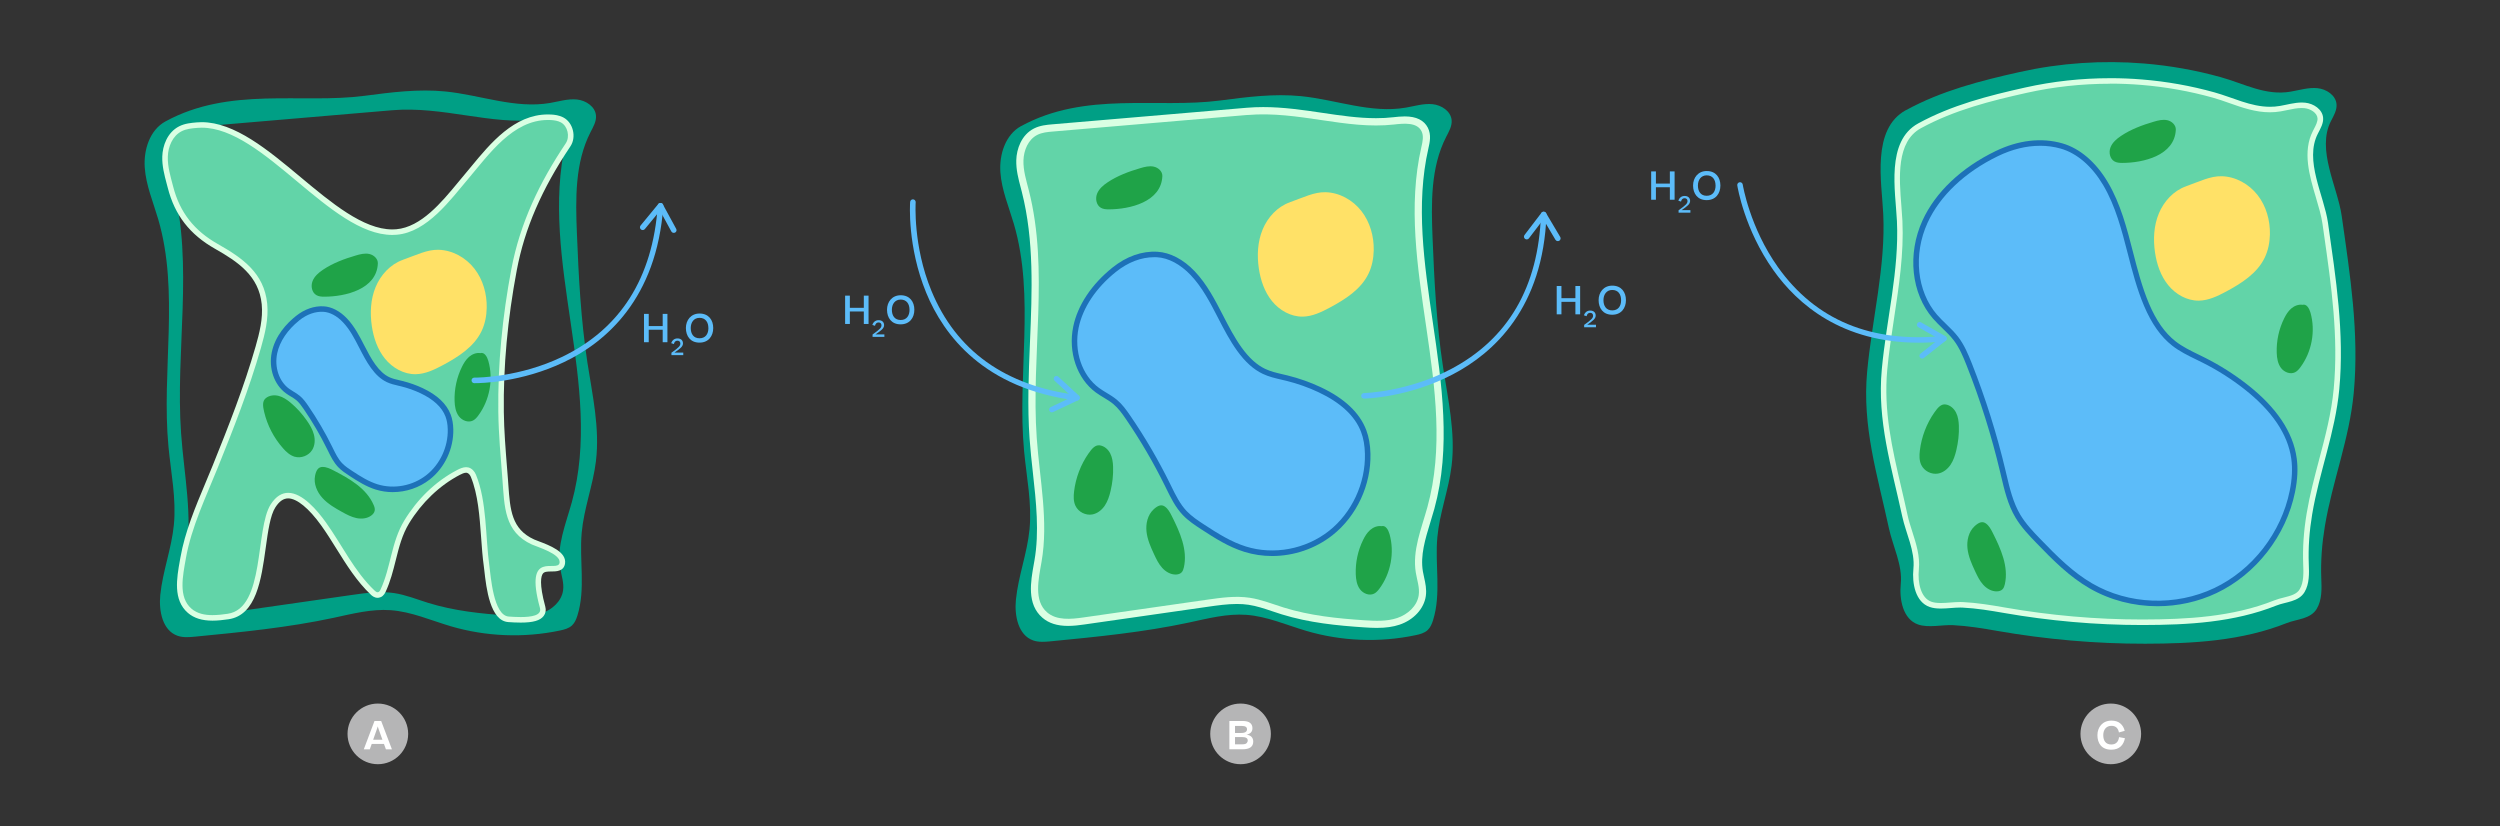
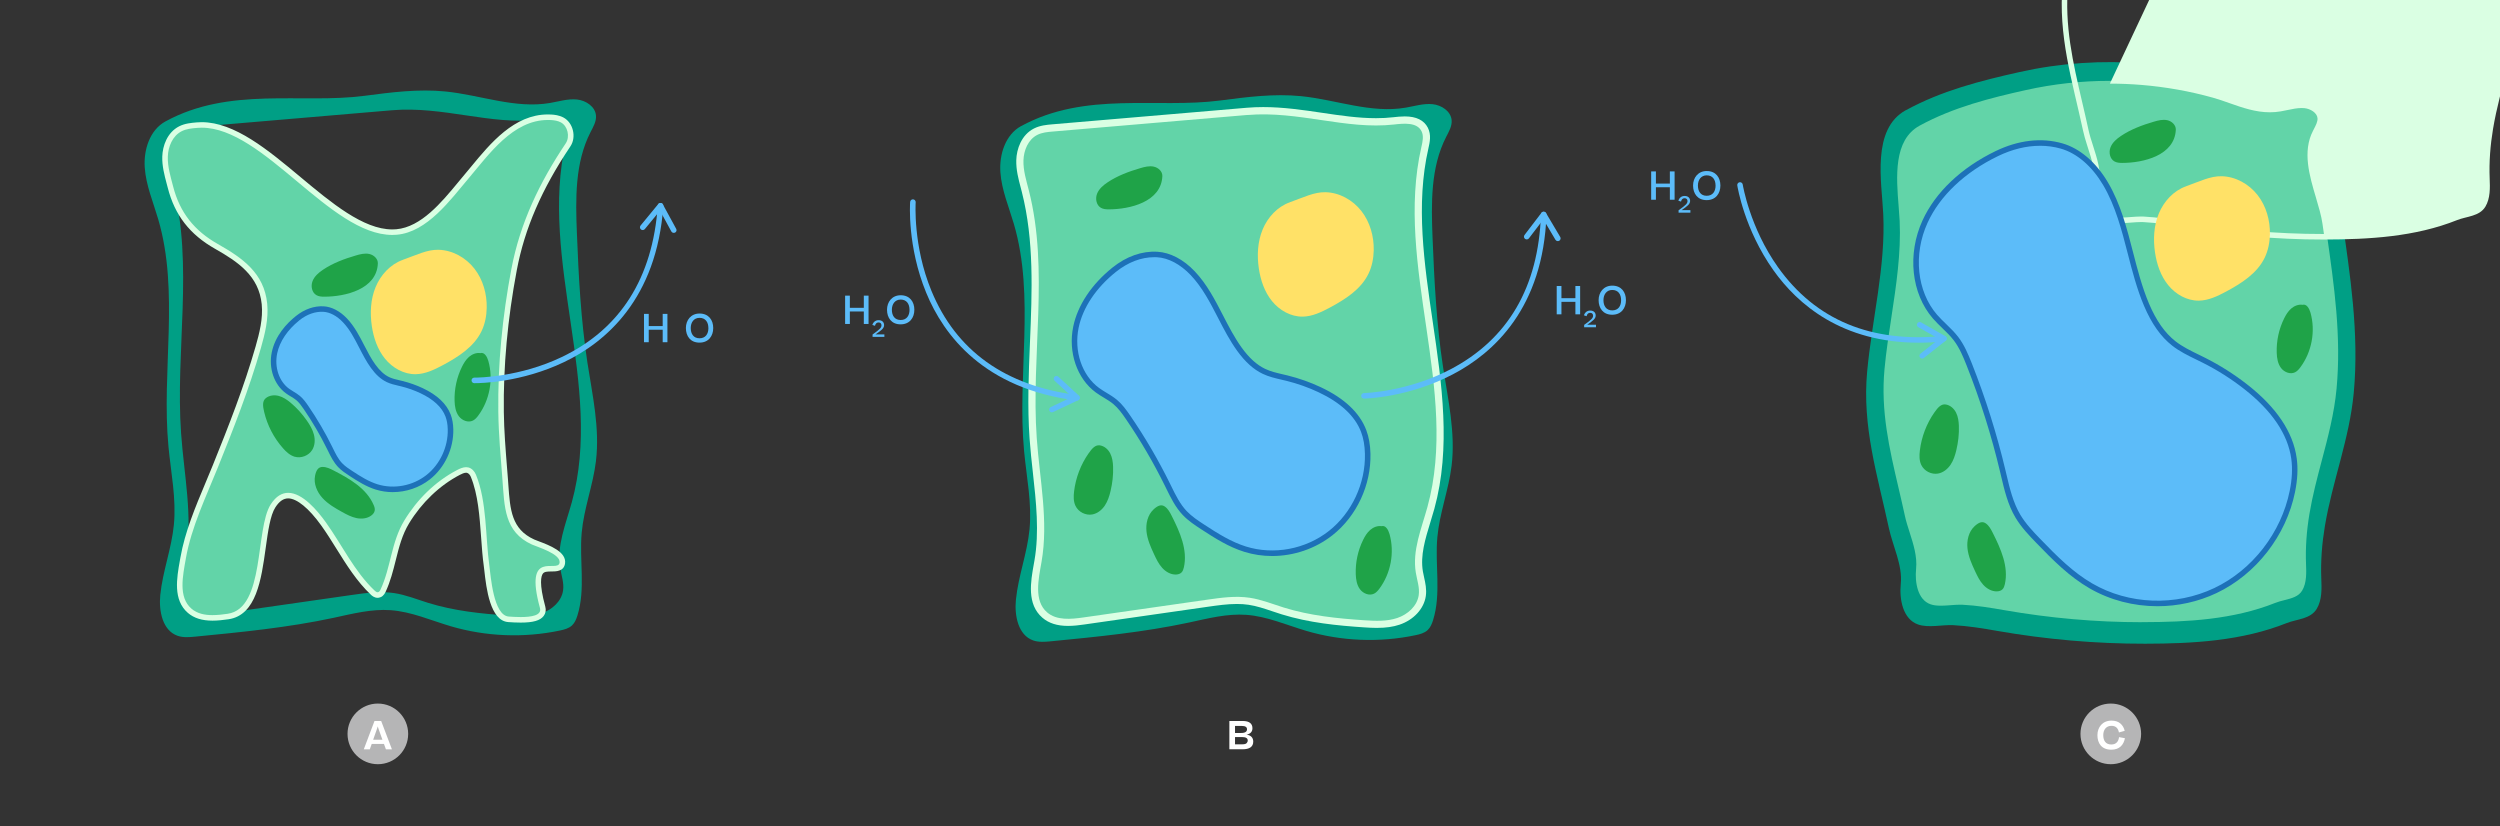
<svg xmlns="http://www.w3.org/2000/svg" id="Ebene_2" viewBox="0 0 902.8 298.39">
  <rect x="0" y="0" width="902.8" height="298.39" fill="#333333" stroke="none" />
  <defs>
    <style>.cls-1{fill:#009f85;}.cls-2{fill:#fff;}.cls-3{fill:#62d4a8;}.cls-4{clip-path:url(#clippath-2);}.cls-5{fill:#daffe3;}.cls-6{clip-path:url(#clippath-1);}.cls-7{clip-path:url(#clippath-4);}.cls-8{clip-path:url(#clippath);}.cls-9{fill:#5cbcf9;}.cls-10{fill:#ffe167;}.cls-11{fill:none;}.cls-12{clip-path:url(#clippath-3);}.cls-13{fill:#1d71b8;}.cls-14{fill:#b5b5b6;}.cls-15{clip-path:url(#clippath-5);}.cls-16{fill:#1fa348;}</style>
    <clipPath id="clippath">
      <rect class="cls-11" x="125.5" y="254.06" width="21.91" height="21.91" />
    </clipPath>
    <clipPath id="clippath-1">
      <rect class="cls-11" x="125.5" y="254.06" width="21.91" height="21.91" />
    </clipPath>
    <clipPath id="clippath-2">
      <rect class="cls-11" x="437.03" y="254.06" width="21.91" height="21.91" />
    </clipPath>
    <clipPath id="clippath-3">
      <rect class="cls-11" x="437.03" y="254.06" width="21.91" height="21.91" />
    </clipPath>
    <clipPath id="clippath-4">
      <rect class="cls-11" x="751.29" y="254.06" width="21.91" height="21.91" />
    </clipPath>
    <clipPath id="clippath-5">
      <rect class="cls-11" x="751.29" y="254.06" width="21.91" height="21.91" />
    </clipPath>
  </defs>
  <path class="cls-1" d="M368.74,45.53c-5.65,3.08-7.93,10.25-7.48,16.67s3.05,12.47,4.86,18.64c7.74,26.37,1.13,54.7,3.7,82.06,.89,9.44,2.88,18.87,1.96,28.31-.84,8.58-4.05,16.79-4.91,25.36-.58,5.72,.8,12.8,6.23,14.7,2.05,.72,4.29,.52,6.46,.31,16.7-1.63,33.44-3.26,49.84-6.78,6.82-1.46,13.7-3.27,20.65-2.77,7.49,.53,14.51,3.68,21.71,5.8,12.74,3.75,26.42,4.29,39.41,1.55,1.57-.33,3.22-.75,4.39-1.85,1-.94,1.54-2.26,1.95-3.57,3-9.55,.65-19.91,1.54-29.88,.79-8.79,4.1-17.18,5.16-25.93,1.44-11.86-1.28-23.77-3.09-35.57-2.36-15.44-3.17-31.07-3.79-46.67-.49-12.4-.75-25.42,4.91-36.47,.97-1.9,2.15-3.87,1.98-6.01-.26-3.26-3.66-5.49-6.91-5.81s-6.47,.71-9.69,1.26c-12.57,2.16-25.15-2.9-37.84-4.16-9.7-.96-19.47,.3-29.13,1.57-22.82,2.99-48.67-3.42-71.9,9.25Z" />
  <path class="cls-5" d="M497.35,226.75c-1.67,0-3.36-.1-4.82-.2-9.61-.64-19.85-1.64-29.69-4.7-1.11-.35-2.22-.72-3.3-1.08-2.97-1-5.77-1.94-8.66-2.37-1.32-.2-2.7-.29-4.22-.29-3.46,0-7.01,.51-10.45,1l-44.67,6.41c-1.85,.27-3.84,.51-5.85,.51-3.91,0-6.94-.96-9.24-2.94-5.71-4.89-4.27-12.99-3.1-19.49l.2-1.12c1.82-10.35,.61-21.22-.55-31.73-.45-4.04-.91-8.23-1.2-12.36-.82-11.63-.33-23.48,.15-34.94,.75-18.02,1.53-36.65-2.95-54.15-.13-.5-.26-1-.39-1.51-.84-3.18-1.71-6.46-1.61-9.97,.11-4,1.85-9.11,6.39-11.42,2.2-1.12,4.64-1.33,6.59-1.5l70.3-5.99c1.89-.16,3.87-.24,5.88-.24,7.31,0,14.41,1.05,21.28,2.07,6.73,1,13.08,1.94,19.47,1.94,2.19,0,4.22-.11,6.21-.34,1.34-.15,2.76-.3,4.19-.3,4.14,0,6.94,1.38,8.32,4.09,1.31,2.58,.69,5.3,.19,7.48-4.65,20.26-1.49,41.74,1.56,62.52,3.29,22.37,6.68,45.5,.59,67.62-.44,1.6-.94,3.22-1.42,4.79-1.89,6.18-3.68,12.03-2.72,17.81,.12,.69,.27,1.4,.44,2.14,.45,2.03,.97,4.34,.62,6.76-.65,4.57-4.39,8.63-9.53,10.35-2.32,.77-4.87,1.14-8.02,1.14Z" />
  <path class="cls-3" d="M450.5,41.51l-70.3,5.99c-1.93,.16-3.91,.34-5.63,1.22-3.26,1.66-4.87,5.53-4.98,9.19-.11,3.65,1.02,7.22,1.92,10.76,7.43,29.02,.76,59.67,2.88,89.56,1.06,14.93,4.31,29.98,1.72,44.72-1.11,6.32-2.84,14.02,2.04,18.2,3.44,2.95,8.55,2.47,13.04,1.83l44.67-6.41c5.11-.73,10.31-1.47,15.41-.71,4.24,.63,8.25,2.27,12.34,3.54,9.4,2.92,19.27,3.94,29.09,4.59,3.98,.26,8.07,.45,11.85-.81,3.78-1.26,7.22-4.31,7.78-8.26,.39-2.71-.6-5.41-1.05-8.11-1.33-7.99,2.04-15.9,4.19-23.71,11.59-42.08-11.94-87.47-2.18-130.01,.44-1.91,.92-4,.03-5.74-1.65-3.24-6.3-2.8-9.91-2.39-17.32,1.96-34.46-5-52.92-3.43Z" />
  <path class="cls-16" d="M419.75,63.58c.06-1.66-1.45-3.04-3.07-3.4s-3.3,.07-4.89,.54c-4.13,1.21-8.23,2.73-11.81,5.12-1.59,1.06-3.13,2.37-3.82,4.15s-.25,4.12,1.41,5.06c.84,.48,1.84,.55,2.81,.55,7.59,0,19-2.66,19.37-12.02Z" />
  <path class="cls-16" d="M393.1,163.73c-2.83,4.06-4.64,8.82-5.23,13.74-.21,1.74-.25,3.59,.5,5.18,1.04,2.22,3.67,3.57,6.08,3.13,1.86-.34,3.45-1.62,4.51-3.19s1.64-3.41,2.08-5.25c.68-2.87,1.03-5.82,.92-8.77-.06-1.65-.28-3.33-1.02-4.8s-2.11-2.7-3.75-2.94-2.81,1.07-4.09,2.91Z" />
  <path class="cls-16" d="M416.56,183.98c-2.13,1.98-2.85,5.13-2.53,8.02s1.53,5.6,2.76,8.23c.8,1.72,1.64,3.45,2.91,4.85,1.27,1.4,3.06,2.45,4.95,2.4,.73-.02,1.48-.22,2-.73,.5-.48,.71-1.18,.87-1.85,1.43-6.33-1.45-12.77-4.37-18.56-.64-1.27-1.33-2.59-2.5-3.41-1.17-.82-2.42-.51-4.09,1.04Z" />
  <path class="cls-16" d="M498.9,190.01c-1.47-.22-2.97,.39-4.09,1.36s-1.91,2.27-2.56,3.6c-1.88,3.82-2.8,8.1-2.66,12.36,.06,1.92,.38,3.93,1.53,5.47s3.35,2.43,5.07,1.59c.81-.4,1.42-1.11,1.96-1.84,4.12-5.56,5.51-13.05,3.63-19.71-.43-1.52-1.44-3.28-2.89-2.82Z" />
  <g>
    <path class="cls-9" d="M402.38,97.39c-6.62,5.29-12.11,12.43-13.83,20.73-1.72,8.3,.92,17.76,7.75,22.78,2.07,1.52,4.44,2.61,6.41,4.25,1.86,1.56,3.3,3.56,4.67,5.56,5.33,7.77,10.1,15.93,14.26,24.39,1.76,3.58,3.46,7.28,6.2,10.17,1.86,1.96,4.13,3.46,6.39,4.94,4.87,3.19,9.85,6.35,15.4,8.09,10.42,3.26,22.37,.94,30.94-5.81,8.58-6.76,13.61-17.72,13.35-28.64-.07-2.79-.46-5.6-1.45-8.22-2.64-6.96-9.13-11.73-15.86-14.9-3.78-1.78-7.74-3.18-11.79-4.18-2.81-.69-5.71-1.21-8.33-2.44-3.63-1.71-6.51-4.71-8.86-7.97-6.31-8.73-9.46-19.65-16.88-27.47-3.42-3.6-7.91-6.51-12.87-6.78-5.12-.28-10.46,1.46-15.49,5.48Z" />
    <path class="cls-13" d="M459.38,200.79c-3.4,0-6.8-.5-10.06-1.52-5.52-1.73-10.35-4.74-15.65-8.21-2.14-1.4-4.57-2.99-6.56-5.09-2.64-2.78-4.33-6.24-5.97-9.58l-.41-.84c-4.12-8.39-8.9-16.56-14.18-24.27-1.36-1.99-2.73-3.89-4.49-5.36-1.05-.88-2.23-1.59-3.47-2.34-.96-.58-1.96-1.18-2.89-1.87-6.79-4.99-10.05-14.55-8.13-23.79,1.6-7.71,6.64-15.27,14.18-21.31h0c5.04-4.03,10.65-6.02,16.17-5.7,4.64,.25,9.45,2.77,13.54,7.09,4.38,4.62,7.32,10.33,10.17,15.85,2.05,3.98,4.17,8.09,6.79,11.72,2.7,3.73,5.47,6.23,8.47,7.65,1.99,.94,4.14,1.44,6.41,1.97,.58,.13,1.16,.27,1.73,.41,4.12,1.02,8.15,2.45,11.98,4.25,8.49,4,14,9.2,16.37,15.45,.94,2.49,1.44,5.29,1.52,8.55,.27,11.28-4.99,22.56-13.73,29.44-6.22,4.9-14.02,7.5-21.8,7.5Zm-42.57-107.91c-4.71,0-9.47,1.82-13.81,5.29-7.18,5.74-11.97,12.9-13.48,20.15-1.76,8.49,1.19,17.24,7.36,21.77,.86,.63,1.78,1.19,2.74,1.77,1.25,.76,2.55,1.54,3.72,2.52,1.95,1.63,3.41,3.66,4.85,5.77,5.34,7.79,10.16,16.04,14.33,24.52l.41,.84c1.57,3.21,3.19,6.53,5.62,9.08,1.84,1.93,4.16,3.45,6.21,4.79,5.17,3.39,9.88,6.32,15.15,7.97,10.09,3.16,21.6,1,30.02-5.64,8.25-6.5,13.22-17.17,12.97-27.83-.07-3.03-.53-5.61-1.39-7.88-2.18-5.75-7.35-10.58-15.35-14.35-3.71-1.75-7.62-3.13-11.61-4.12-.57-.14-1.14-.27-1.71-.4-2.27-.53-4.62-1.07-6.81-2.11-3.32-1.57-6.34-4.28-9.24-8.29-2.71-3.75-4.87-7.93-6.95-11.97-2.78-5.4-5.66-10.98-9.84-15.39-3.74-3.94-8.07-6.24-12.2-6.47-.33-.02-.67-.03-1-.03Z" />
  </g>
  <path class="cls-10" d="M465.79,73.05c-4.5,1.59-8.01,5.42-9.83,9.83s-2.07,9.36-1.37,14.07c.63,4.24,2.05,8.45,4.75,11.78,2.7,3.33,6.8,5.67,11.08,5.61,3.5-.05,6.78-1.64,9.86-3.29,5.54-2.97,11.19-6.56,13.92-12.22,1.26-2.61,1.82-5.52,1.88-8.42,.11-5.05-1.33-10.2-4.44-14.19-3.11-3.99-7.94-6.7-12.99-6.81-4.11-.09-7.89,1.87-12.87,3.63Z" />
  <path class="cls-1" d="M688.28,39.76c-12.52,6.83-8.75,26.03-8.2,37.54,.9,18.93-4.05,37.92-5.81,56.85-1.86,19.97,3.69,37.31,7.84,56.55,1.4,6.52,4.98,13.34,4.3,20.11-.58,5.72,.8,12.8,6.23,14.7,3.77,1.32,8.72,.05,12.68,.25,5.37,.27,10.69,1.15,15.98,2.08,17.36,3.04,35.52,4.65,53.35,4.62,17.25-.03,34.93-1,51.13-7.46,3.7-1.47,8.59-1.39,10.85-5.16,1.91-3.17,1.79-7.23,1.64-10.8-.26-6.38,.24-12.74,1.29-19.03,2.72-16.31,8.88-31.48,10.43-48.18,2-21.58-1.32-42.5-4.34-63.78-1.5-10.62-9.23-24.01-3.86-34.39,.97-1.9,2.15-3.87,1.98-6.01-.26-3.26-3.66-5.49-6.91-5.81-3.25-.32-6.47,.71-9.69,1.26-9.01,1.55-16.8-2.89-25.16-5.22-9.07-2.53-18.38-4.18-27.76-4.95-15-1.23-30.19-.21-44.88,3.07-14.18,3.17-28.18,6.74-41.06,13.77Z" />
  <g>
    <path class="cls-3" d="M773.38,224.69c-16.4,0-33.05-1.46-49.47-4.33-5.08-.89-10.07-1.71-15.14-1.97-.3-.01-.6-.02-.92-.02-1.12,0-2.32,.09-3.47,.18-1.17,.09-2.37,.18-3.51,.18-1.54,0-2.73-.16-3.74-.52-4.62-1.62-5.68-7.89-5.19-12.78,.45-4.48-.97-8.91-2.34-13.19-.67-2.09-1.3-4.06-1.72-6.03-.73-3.39-1.52-6.75-2.28-10.01-3.33-14.27-6.48-27.76-5.07-42.86,.58-6.25,1.55-12.62,2.49-18.79,1.73-11.4,3.53-23.19,2.98-34.81-.08-1.59-.21-3.32-.36-5.15-.86-10.71-1.93-24.03,7.56-29.21,12.27-6.69,25.67-10.02,38.35-12.85,9.92-2.21,20.14-3.34,30.39-3.34,3.83,0,7.7,.16,11.51,.47,8.8,.72,17.52,2.28,25.92,4.62,2.05,.57,4.11,1.3,6.1,2,4.54,1.6,9.24,3.25,14.25,3.25,1.26,0,2.52-.11,3.74-.32,.8-.14,1.59-.3,2.39-.47,1.85-.39,3.59-.76,5.35-.76,.37,0,.74,.02,1.11,.05,2.6,.26,5.4,2.03,5.6,4.55,.12,1.51-.65,2.98-1.46,4.54l-.29,.57c-3.68,7.12-1.23,15.35,1.14,23.31,1.01,3.41,1.97,6.63,2.4,9.62l.53,3.7c2.72,19.08,5.3,37.11,3.55,56.03-.83,8.92-3.11,17.55-5.32,25.89-1.66,6.27-3.38,12.75-4.48,19.34-1.05,6.28-1.46,12.37-1.23,18.1,.12,3.03,.28,6.8-1.4,9.59-1.29,2.16-3.75,2.78-6.36,3.44-1.12,.28-2.29,.58-3.36,1.01-15.17,6.05-31.89,6.92-47.71,6.95h-.52Z" />
-     <path class="cls-5" d="M761.92,30.2c3.8,0,7.64,.16,11.43,.47,8.73,.72,17.39,2.26,25.73,4.59,2.02,.56,4.06,1.28,6.03,1.98,4.62,1.63,9.4,3.31,14.59,3.31,1.32,0,2.64-.11,3.91-.33,.82-.14,1.64-.31,2.43-.48,1.79-.38,3.49-.73,5.14-.73,.35,0,.68,.02,1.01,.05,2.14,.21,4.55,1.66,4.71,3.63,.1,1.22-.61,2.57-1.35,4l-.29,.57c-3.87,7.48-1.25,16.28,1.06,24.05,1,3.37,1.95,6.56,2.37,9.48l.53,3.71c2.72,19.02,5.28,36.99,3.54,55.8-.82,8.84-3.09,17.42-5.29,25.73-1.67,6.29-3.39,12.79-4.5,19.43-1.06,6.34-1.48,12.5-1.24,18.3,.12,2.9,.27,6.5-1.26,9.04-1.08,1.8-3.24,2.35-5.74,2.98-1.16,.29-2.35,.59-3.49,1.05-15.02,5.99-31.63,6.85-47.34,6.88h-.52c-16.34,0-32.92-1.45-49.29-4.31-5.12-.9-10.14-1.72-15.26-1.98-.32-.02-.64-.02-.96-.02-1.16,0-2.38,.09-3.55,.18-1.15,.09-2.34,.18-3.44,.18-1.43,0-2.51-.15-3.41-.46-3.81-1.34-5.02-6.85-4.53-11.73,.47-4.69-.98-9.22-2.38-13.6-.66-2.06-1.29-4.01-1.7-5.93-.73-3.4-1.52-6.77-2.28-10.03-3.31-14.19-6.44-27.6-5.05-42.53,.58-6.22,1.55-12.58,2.48-18.72,1.74-11.45,3.54-23.29,2.99-35.01-.08-1.61-.22-3.35-.36-5.19-.84-10.42-1.88-23.39,7.04-28.26,12.15-6.63,25.48-9.93,38.09-12.75,9.84-2.2,20-3.31,30.18-3.31m0-2c-10.29,0-20.57,1.12-30.61,3.36-13.34,2.98-26.5,6.34-38.61,12.95-11.77,6.42-8.23,24.48-7.71,35.29,.85,17.8-3.81,35.65-5.46,53.45-1.75,18.78,3.47,35.08,7.37,53.17,1.32,6.13,4.69,12.54,4.04,18.91-.54,5.38,.75,12.03,5.85,13.82,1.25,.44,2.64,.57,4.07,.57,2.33,0,4.79-.36,6.99-.36,.29,0,.58,0,.86,.02,5.05,.25,10.05,1.08,15.02,1.95,16.15,2.82,33.04,4.34,49.64,4.34,.18,0,.35,0,.53,0,16.22-.03,32.84-.94,48.07-7.02,3.48-1.39,8.08-1.31,10.21-4.86,1.79-2.99,1.68-6.8,1.54-10.15-.24-6,.23-11.98,1.21-17.89,2.56-15.34,8.35-29.6,9.81-45.3,1.88-20.29-1.24-39.96-4.08-59.97-1.41-9.98-8.68-22.58-3.63-32.33,.92-1.79,2.02-3.64,1.86-5.65-.24-3.07-3.44-5.16-6.5-5.46-.4-.04-.8-.06-1.2-.06-2.65,0-5.28,.79-7.91,1.24-1.21,.21-2.4,.3-3.57,.3-7.01,0-13.35-3.33-20.08-5.21-8.53-2.38-17.28-3.93-26.11-4.65-3.85-.32-7.72-.47-11.59-.47h0Z" />
+     <path class="cls-5" d="M761.92,30.2c3.8,0,7.64,.16,11.43,.47,8.73,.72,17.39,2.26,25.73,4.59,2.02,.56,4.06,1.28,6.03,1.98,4.62,1.63,9.4,3.31,14.59,3.31,1.32,0,2.64-.11,3.91-.33,.82-.14,1.64-.31,2.43-.48,1.79-.38,3.49-.73,5.14-.73,.35,0,.68,.02,1.01,.05,2.14,.21,4.55,1.66,4.71,3.63,.1,1.22-.61,2.57-1.35,4l-.29,.57c-3.87,7.48-1.25,16.28,1.06,24.05,1,3.37,1.95,6.56,2.37,9.48l.53,3.71h-.52c-16.34,0-32.92-1.45-49.29-4.31-5.12-.9-10.14-1.72-15.26-1.98-.32-.02-.64-.02-.96-.02-1.16,0-2.38,.09-3.55,.18-1.15,.09-2.34,.18-3.44,.18-1.43,0-2.51-.15-3.41-.46-3.81-1.34-5.02-6.85-4.53-11.73,.47-4.69-.98-9.22-2.38-13.6-.66-2.06-1.29-4.01-1.7-5.93-.73-3.4-1.52-6.77-2.28-10.03-3.31-14.19-6.44-27.6-5.05-42.53,.58-6.22,1.55-12.58,2.48-18.72,1.74-11.45,3.54-23.29,2.99-35.01-.08-1.61-.22-3.35-.36-5.19-.84-10.42-1.88-23.39,7.04-28.26,12.15-6.63,25.48-9.93,38.09-12.75,9.84-2.2,20-3.31,30.18-3.31m0-2c-10.29,0-20.57,1.12-30.61,3.36-13.34,2.98-26.5,6.34-38.61,12.95-11.77,6.42-8.23,24.48-7.71,35.29,.85,17.8-3.81,35.65-5.46,53.45-1.75,18.78,3.47,35.08,7.37,53.17,1.32,6.13,4.69,12.54,4.04,18.91-.54,5.38,.75,12.03,5.85,13.82,1.25,.44,2.64,.57,4.07,.57,2.33,0,4.79-.36,6.99-.36,.29,0,.58,0,.86,.02,5.05,.25,10.05,1.08,15.02,1.95,16.15,2.82,33.04,4.34,49.64,4.34,.18,0,.35,0,.53,0,16.22-.03,32.84-.94,48.07-7.02,3.48-1.39,8.08-1.31,10.21-4.86,1.79-2.99,1.68-6.8,1.54-10.15-.24-6,.23-11.98,1.21-17.89,2.56-15.34,8.35-29.6,9.81-45.3,1.88-20.29-1.24-39.96-4.08-59.97-1.41-9.98-8.68-22.58-3.63-32.33,.92-1.79,2.02-3.64,1.86-5.65-.24-3.07-3.44-5.16-6.5-5.46-.4-.04-.8-.06-1.2-.06-2.65,0-5.28,.79-7.91,1.24-1.21,.21-2.4,.3-3.57,.3-7.01,0-13.35-3.33-20.08-5.21-8.53-2.38-17.28-3.93-26.11-4.65-3.85-.32-7.72-.47-11.59-.47h0Z" />
  </g>
  <path class="cls-16" d="M785.73,46.81c.06-1.66-1.45-3.04-3.07-3.4s-3.3,.07-4.89,.54c-4.13,1.21-8.23,2.73-11.81,5.12-1.59,1.06-3.13,2.37-3.82,4.15s-.25,4.12,1.41,5.06c.84,.48,1.84,.55,2.81,.55,7.59,0,19-2.66,19.37-12.02Z" />
  <path class="cls-16" d="M698.53,148.96c-2.83,4.06-4.64,8.82-5.23,13.74-.21,1.74-.25,3.59,.5,5.18,1.04,2.22,3.67,3.57,6.08,3.13,1.86-.34,3.45-1.62,4.51-3.19s1.64-3.41,2.08-5.25c.68-2.87,1.03-5.82,.92-8.77-.06-1.65-.28-3.33-1.02-4.8s-2.11-2.7-3.75-2.94-2.81,1.07-4.09,2.91Z" />
  <path class="cls-16" d="M713.03,190.06c-2.13,1.98-2.85,5.13-2.53,8.02s1.53,5.6,2.76,8.23c.8,1.72,1.64,3.45,2.91,4.85,1.27,1.4,3.06,2.45,4.95,2.4,.73-.02,1.48-.22,2-.73,.5-.48,.71-1.18,.87-1.85,1.43-6.33-1.45-12.77-4.37-18.56-.64-1.27-1.33-2.59-2.5-3.41-1.17-.82-2.42-.51-4.09,1.04Z" />
  <path class="cls-16" d="M831.48,110.07c-1.47-.22-2.97,.39-4.09,1.36s-1.91,2.27-2.56,3.6c-1.88,3.82-2.8,8.1-2.66,12.36,.06,1.92,.38,3.93,1.53,5.47s3.35,2.43,5.07,1.59c.81-.4,1.42-1.11,1.96-1.84,4.12-5.56,5.51-13.05,3.63-19.71-.43-1.52-1.44-3.28-2.89-2.82Z" />
  <g>
    <path class="cls-9" d="M721.1,55.46c-10.93,5.29-20.87,13.51-25.92,24.56-5.05,11.05-4.37,25.11,3.57,34.3,2.41,2.78,5.38,5.06,7.61,7.98,2.11,2.77,3.47,6.02,4.75,9.26,4.97,12.56,9.04,25.48,12.15,38.62,1.32,5.56,2.51,11.28,5.43,16.19,1.97,3.32,4.67,6.16,7.35,8.94,5.79,6,11.74,12.01,18.94,16.21,13.52,7.87,30.95,8.44,45.08,1.73,14.13-6.71,24.65-20.43,27.77-35.76,.8-3.92,1.14-7.98,.59-11.94-1.47-10.56-9.02-19.3-17.42-25.87-4.71-3.69-9.79-6.91-15.14-9.6-3.71-1.87-7.59-3.5-10.86-6.07-4.53-3.55-7.59-8.66-9.84-13.95-6.04-14.21-6.96-30.47-14.83-43.76-3.63-6.12-8.98-11.61-15.82-13.57-7.07-2.02-15.08-1.29-23.39,2.73Z" />
    <path class="cls-13" d="M779.12,218.92c-8.62,0-17.2-2.19-24.65-6.53-7.12-4.14-12.89-9.87-19.16-16.38-2.53-2.62-5.4-5.6-7.49-9.12-2.77-4.66-4.02-10-5.23-15.17l-.31-1.31c-3.09-13.06-7.17-26.01-12.11-38.48-1.28-3.24-2.6-6.37-4.62-9.02-1.21-1.59-2.64-2.97-4.16-4.44-1.15-1.11-2.34-2.26-3.41-3.5-7.78-9-9.28-23.21-3.72-35.37,4.65-10.17,14.02-19.06,26.4-25.04,8.23-3.98,16.57-4.95,24.1-2.79,6.29,1.8,12.12,6.78,16.41,14.02,4.62,7.79,6.9,16.68,9.11,25.28,1.6,6.22,3.26,12.66,5.78,18.6,2.61,6.14,5.73,10.57,9.54,13.56,2.52,1.97,5.51,3.43,8.39,4.83,.77,.37,1.53,.75,2.29,1.13,5.4,2.72,10.55,5.98,15.31,9.71,10.5,8.22,16.49,17.14,17.79,26.52,.52,3.74,.32,7.75-.6,12.28-3.19,15.71-14.04,29.68-28.32,36.46-6.7,3.18-14.05,4.76-21.36,4.76Zm-42.45-166.27c-4.91,0-10.03,1.25-15.13,3.71h0c-11.96,5.78-21,14.33-25.45,24.07-5.24,11.46-3.87,24.81,3.42,33.23,1.02,1.17,2.17,2.29,3.29,3.37,1.5,1.45,3.05,2.95,4.36,4.66,2.17,2.86,3.55,6.12,4.89,9.5,4.97,12.56,9.08,25.61,12.19,38.76l.31,1.31c1.18,5.02,2.4,10.2,5.01,14.6,1.97,3.32,4.75,6.21,7.21,8.76,6.17,6.4,11.83,12.02,18.72,16.04,13.22,7.7,30.14,8.34,44.15,1.69,13.72-6.52,24.15-19.95,27.21-35.06,.88-4.3,1.06-8.1,.58-11.61-1.23-8.85-6.96-17.34-17.04-25.22-4.65-3.64-9.69-6.84-14.98-9.49-.75-.38-1.51-.75-2.27-1.12-2.98-1.45-6.07-2.95-8.75-5.06-4.08-3.2-7.4-7.89-10.14-14.35-2.58-6.08-4.26-12.59-5.88-18.88-2.18-8.46-4.43-17.21-8.9-24.76-4.03-6.8-9.44-11.45-15.24-13.12-2.44-.7-4.97-1.04-7.55-1.04Z" />
  </g>
  <path class="cls-10" d="M789.42,67.28c-4.5,1.59-8.01,5.42-9.83,9.83s-2.07,9.36-1.37,14.07c.63,4.24,2.05,8.45,4.75,11.78,2.7,3.33,6.8,5.67,11.08,5.61,3.5-.05,6.78-1.64,9.86-3.29,5.54-2.97,11.19-6.56,13.92-12.22,1.26-2.61,1.82-5.52,1.88-8.42,.11-5.05-1.33-10.2-4.44-14.19-3.11-3.99-7.94-6.7-12.99-6.81-4.11-.09-7.89,1.87-12.87,3.63Z" />
  <path class="cls-1" d="M215.21,166.46c1.44-11.86-1.28-23.77-3.09-35.57-2.36-15.44-3.17-31.07-3.79-46.67-.49-12.4-.75-25.42,4.91-36.47,.97-1.9,2.15-3.87,1.98-6.01-.26-3.26-3.66-5.49-6.91-5.81s-6.47,.71-9.69,1.26c-12.57,2.16-25.15-2.9-37.84-4.16-9.7-.96-19.47,.3-29.13,1.57-22.82,2.99-48.67-3.42-71.9,9.25-5.65,3.08-7.93,10.25-7.48,16.67s3.05,12.47,4.86,18.64c7.74,26.37,1.13,54.7,3.7,82.06,.89,9.44,2.88,18.87,1.96,28.31-.84,8.58-4.05,16.79-4.91,25.36-.58,5.72,.8,12.8,6.23,14.7,2.05,.72,4.29,.52,6.46,.31,16.7-1.63,33.44-3.26,49.84-6.78,6.82-1.46,13.7-3.27,20.65-2.77,7.49,.53,14.51,3.68,21.71,5.8,12.74,3.75,26.42,4.29,39.41,1.55,1.57-.33,3.22-.75,4.39-1.85,1-.94,1.54-2.26,1.95-3.57,3-9.55,.65-19.91,1.54-29.88,.79-8.79,4.1-17.18,5.16-25.93Zm-8.73,14.95c-2.15,7.81-5.52,15.72-4.19,23.71,.45,2.7,1.44,5.4,1.05,8.11-.56,3.94-4.01,6.99-7.78,8.26-3.78,1.26-7.87,1.07-11.85,.81-9.82-.65-19.69-1.67-29.09-4.59-4.09-1.27-8.1-2.91-12.34-3.54-5.11-.76-10.3-.03-15.41,.71-14.89,2.14-29.78,4.27-44.67,6.41-4.49,.64-9.6,1.12-13.04-1.83-4.87-4.17-3.14-11.88-2.04-18.2,2.59-14.74-.67-29.79-1.72-44.72-2.12-29.88,4.55-60.53-2.88-89.56-.91-3.54-2.03-7.1-1.92-10.76,.11-3.65,1.72-7.52,4.98-9.19,1.72-.88,3.7-1.06,5.63-1.22,23.43-2,46.86-3.99,70.3-5.99,18.46-1.57,35.6,5.39,52.92,3.43,3.61-.41,8.26-.85,9.91,2.39,.89,1.74,.4,3.84-.03,5.74-9.76,42.54,13.77,87.93,2.18,130.01Z" />
  <g>
    <path class="cls-3" d="M188.03,223.83c-1.56,0-3.08-.09-4.38-.18-5.78-.38-7.12-12.09-7.76-17.72-.07-.65-.14-1.2-.19-1.61-.45-3.26-.7-6.69-.96-10.33-.55-7.72-1.13-15.7-3.78-22.17-.44-1.06-1.23-1.85-2.08-2.05-.18-.04-.37-.07-.57-.07-.9,0-1.88,.45-2.71,.88-7.54,3.92-14.02,10.11-18.75,17.9-2.58,4.26-3.72,8.79-4.92,13.58-.93,3.72-1.9,7.57-3.6,11.24-.17,.37-.63,1.37-1.68,1.54-.1,.02-.2,.02-.29,.02-.84,0-1.46-.59-1.73-.84-4.99-4.71-8.69-10.65-12.28-16.4-1.76-2.83-3.59-5.76-5.52-8.46-4.72-6.58-9.25-10.2-12.76-10.2-2.06,0-3.85,1.2-5.45,3.68-1.98,3.05-2.79,8.89-3.65,15.07-1.54,11.05-3.28,23.57-12.61,24.91-1.79,.26-3.71,.49-5.63,.49-3.52,0-6.2-.83-8.21-2.55-5.02-4.3-3.66-11.9-2.57-18l.2-1.13c1.59-9.07,5.35-18.04,8.99-26.71,.89-2.12,1.77-4.22,2.6-6.29,5.77-14.31,11.3-28.36,15.5-42.97,1.44-5.01,2.8-10.35,2.26-15.71-1.06-10.72-8.82-15.96-17.37-20.8-8.86-5.02-14.13-11.81-16.57-21.37-.13-.51-.26-1.01-.4-1.52-.81-3.07-1.65-6.24-1.56-9.52,.1-3.55,1.61-8.05,5.52-10.05,1.92-.98,4.09-1.17,6-1.33,.56-.05,1.13-.07,1.7-.07,11.58,0,23.52,9.96,35.06,19.6,11.27,9.41,22.92,19.13,33.78,19.13,.51,0,1.03-.02,1.53-.06,9.39-.8,16.94-9.95,23.02-17.3,.78-.94,1.53-1.85,2.26-2.72,.81-.96,1.64-1.96,2.49-2.99,6.77-8.21,15.2-18.44,26.9-18.44,.37,0,.75,0,1.12,.03,1.07,.06,2.66,.22,4.06,.98,1.39,.75,2.43,2.18,2.86,3.92,.44,1.79,.16,3.68-.76,5.05-10.43,15.56-16.63,29.88-19.5,45.06-3.34,17.65-4.92,34.96-4.7,51.45,.09,6.77,.64,13.63,1.17,20.26l.31,3.94c.06,.74,.11,1.48,.16,2.21,.63,8.86,1.17,16.51,9.92,20.49,.35,.16,.89,.36,1.54,.61,3.78,1.43,9.5,3.58,9.02,6.99-.29,2.04-2.36,2.04-3.88,2.04-1.5,0-3.06,0-3.93,1.15-1.37,1.8-1.14,6.1,.69,12.78,.33,1.21-.05,2.05-.43,2.54-1.03,1.35-3.41,1.99-7.49,1.99Z" />
    <path class="cls-5" d="M197.85,43.32c.35,0,.71,0,1.07,.03,1.25,.07,2.53,.26,3.64,.86,2.49,1.35,3.31,5.2,1.75,7.54-9.42,14.05-16.49,28.73-19.65,45.43-3.22,17.01-4.94,34.32-4.71,51.65,.11,8.12,.86,16.18,1.48,24.27,.76,9.84,.62,18.97,10.66,23.54,2.03,.92,10.44,3.37,9.99,6.55-.56,3.95-13.02-5.28-7.09,16.38,.74,2.71-3.18,3.26-6.95,3.26-1.58,0-3.14-.1-4.31-.18-5.58-.37-6.52-14.78-7.03-18.47-1.42-10.26-.85-23.09-4.81-32.73-.5-1.23-1.48-2.33-2.77-2.65-.27-.06-.54-.09-.8-.09-1.09,0-2.19,.48-3.18,.99-7.92,4.12-14.53,10.66-19.14,18.27-4.75,7.84-4.8,16.78-8.57,24.91-.2,.43-.48,.9-.94,.98-.04,0-.09,.01-.13,.01-.39,0-.75-.29-1.05-.57-7.36-6.94-11.83-16.57-17.67-24.71-3.02-4.21-8.4-10.62-13.57-10.62-2.2,0-4.36,1.16-6.29,4.14-5.71,8.82-1.99,37.59-15.57,39.54-1.78,.26-3.65,.48-5.49,.48-2.79,0-5.48-.53-7.56-2.31-4.87-4.17-3.14-11.88-2.04-18.2,1.96-11.18,7.32-22.34,11.54-32.8,5.71-14.15,11.32-28.39,15.53-43.07,1.5-5.24,2.84-10.66,2.3-16.08-1.1-11.11-9.01-16.55-17.87-21.57-8.38-4.75-13.68-11.29-16.1-20.75-.91-3.54-2.03-7.1-1.92-10.76,.1-3.65,1.72-7.52,4.98-9.19,1.72-.88,3.7-1.06,5.63-1.22,.54-.05,1.07-.07,1.61-.07,22.43,0,46.4,38.73,68.84,38.73,.54,0,1.08-.02,1.61-.07,11.03-.94,19.43-12.66,25.96-20.37,7.37-8.71,16-21.07,28.62-21.07m0-2c-12.17,0-20.76,10.43-27.67,18.8-.84,1.02-1.67,2.02-2.48,2.98-.73,.87-1.49,1.78-2.27,2.73-5.95,7.21-13.37,16.18-22.33,16.95-.47,.04-.96,.06-1.44,.06-10.49,0-22-9.61-33.14-18.9-11.68-9.75-23.76-19.83-35.7-19.83-.6,0-1.2,.03-1.78,.08-2,.17-4.27,.36-6.37,1.43-4.3,2.2-5.96,7.08-6.07,10.91-.1,3.42,.76,6.66,1.59,9.8,.13,.5,.27,1.01,.4,1.51,2.52,9.84,7.93,16.83,17.05,21.99,8.31,4.71,15.85,9.79,16.87,20.03,.51,5.18-.82,10.41-2.23,15.33-4.18,14.56-9.7,28.59-15.46,42.87-.83,2.06-1.69,4.1-2.6,6.27-3.66,8.73-7.45,17.75-9.06,26.94l-.2,1.12c-1.14,6.35-2.55,14.26,2.9,18.94,2.19,1.88,5.09,2.79,8.86,2.79,1.98,0,3.94-.24,5.77-.5,10.08-1.45,11.88-14.37,13.46-25.76,.84-6.07,1.64-11.8,3.5-14.67,1.4-2.17,2.91-3.22,4.61-3.22,3.13,0,7.49,3.57,11.95,9.79,1.92,2.67,3.73,5.58,5.49,8.4,3.62,5.8,7.35,11.8,12.44,16.6,.32,.31,1.18,1.11,2.42,1.11,.15,0,.31-.01,.46-.04,1.04-.17,1.86-.88,2.43-2.11,1.74-3.75,2.72-7.65,3.66-11.41,1.18-4.72,2.3-9.18,4.8-13.31,4.56-7.52,11.08-13.75,18.35-17.53,.69-.36,1.57-.77,2.25-.77,.12,0,.23,.01,.33,.04,.53,.13,1.08,.7,1.39,1.46,2.59,6.32,3.16,14.22,3.71,21.86,.26,3.65,.51,7.1,.97,10.39,.06,.41,.12,.95,.19,1.59,.72,6.35,2.07,18.17,8.69,18.6,1.32,.09,2.85,.18,4.45,.18,4.47,0,7.03-.73,8.28-2.38,.73-.95,.94-2.16,.59-3.41-2.28-8.34-1.52-11.04-.86-11.91,.53-.7,1.59-.76,3.14-.76,1.56,0,4.45,0,4.86-2.9,.59-4.2-5.58-6.53-9.66-8.07-.63-.24-1.18-.45-1.48-.58-8.2-3.73-8.7-10.75-9.33-19.65-.05-.74-.1-1.48-.16-2.22-.1-1.31-.21-2.62-.31-3.92-.53-6.62-1.08-13.47-1.17-20.22-.22-16.42,1.36-33.67,4.68-51.25,2.84-15.04,8.99-29.24,19.35-44.69,1.09-1.62,1.42-3.75,.9-5.85-.5-2.01-1.72-3.67-3.35-4.56-1.57-.85-3.31-1.04-4.48-1.1-.4-.02-.79-.03-1.18-.03h0Z" />
  </g>
  <path class="cls-16" d="M136.45,95.12c.06-1.66-1.45-3.04-3.07-3.4s-3.3,.07-4.89,.54c-4.13,1.21-8.23,2.73-11.81,5.12-1.59,1.06-3.13,2.37-3.82,4.15s-.25,4.12,1.41,5.06c.84,.48,1.84,.55,2.81,.55,7.59,0,19-2.66,19.37-12.02Z" />
  <path class="cls-16" d="M95.4,148.79c1.14,4.81,3.49,9.34,6.77,13.05,1.16,1.32,2.51,2.57,4.19,3.08,2.35,.7,5.11-.36,6.39-2.45,.99-1.62,1.09-3.66,.62-5.49s-1.45-3.49-2.53-5.05c-1.69-2.42-3.66-4.65-5.93-6.53-1.27-1.05-2.67-2.01-4.26-2.43s-3.43-.22-4.69,.84-1.08,2.81-.56,4.99Z" />
  <path class="cls-16" d="M113.77,171.85c-.56,2.85,.71,5.82,2.67,7.98s4.53,3.63,7.07,5.04c1.66,.92,3.35,1.83,5.2,2.22,1.85,.39,3.92,.19,5.42-.96,.58-.44,1.07-1.05,1.19-1.76,.12-.68-.11-1.37-.39-2.01-2.56-5.97-8.67-9.48-14.44-12.45-1.27-.65-2.6-1.31-4.03-1.29-1.42,.02-2.26,1.01-2.7,3.24Z" />
  <path class="cls-16" d="M173.47,127.51c-1.47-.22-2.97,.39-4.09,1.36s-1.91,2.27-2.56,3.6c-1.88,3.82-2.8,8.1-2.66,12.36,.06,1.92,.38,3.93,1.53,5.47s3.35,2.43,5.07,1.59c.81-.4,1.42-1.11,1.96-1.84,4.12-5.56,5.51-13.05,3.63-19.71-.43-1.52-1.44-3.28-2.89-2.82Z" />
  <g>
    <path class="cls-9" d="M107.46,114.92c-3.99,3.19-7.31,7.5-8.35,12.51s.55,10.72,4.68,13.75c1.25,.92,2.68,1.57,3.87,2.57,1.12,.94,1.99,2.15,2.82,3.36,3.22,4.69,6.09,9.62,8.6,14.72,1.06,2.16,2.09,4.4,3.74,6.14,1.12,1.18,2.49,2.09,3.85,2.98,2.94,1.92,5.94,3.83,9.29,4.88,6.29,1.97,13.5,.57,18.67-3.51,5.18-4.08,8.21-10.69,8.05-17.28-.04-1.69-.28-3.38-.88-4.96-1.59-4.2-5.51-7.08-9.57-8.99-2.28-1.07-4.67-1.92-7.12-2.53-1.7-.42-3.44-.73-5.03-1.47-2.19-1.03-3.93-2.85-5.35-4.81-3.81-5.27-5.71-11.86-10.18-16.58-2.06-2.18-4.77-3.93-7.77-4.09-3.09-.17-6.31,.88-9.35,3.31Z" />
    <path class="cls-13" d="M141.86,177.72c-2.09,0-4.18-.31-6.19-.93-3.38-1.06-6.32-2.89-9.54-5-1.31-.86-2.8-1.83-4.03-3.13-1.63-1.72-2.67-3.84-3.67-5.88l-.25-.5c-2.48-5.05-5.35-9.96-8.53-14.6-.8-1.17-1.61-2.3-2.63-3.16-.61-.51-1.31-.94-2.05-1.38-.59-.35-1.19-.72-1.77-1.15-4.22-3.1-6.25-9.03-5.06-14.76,1.26-6.08,5.43-10.47,8.7-13.09,3.12-2.5,6.6-3.71,10.03-3.53,2.9,.16,5.9,1.72,8.44,4.4,2.68,2.83,4.47,6.3,6.2,9.66,1.23,2.39,2.5,4.86,4.07,7.02,1.59,2.19,3.21,3.66,4.96,4.49,1.17,.55,2.44,.85,3.79,1.16,.35,.08,.7,.16,1.05,.25,2.51,.62,4.96,1.49,7.3,2.59,5.22,2.46,8.61,5.67,10.08,9.54,.58,1.55,.89,3.28,.94,5.29,.16,6.93-3.07,13.86-8.44,18.09-3.82,3.01-8.62,4.61-13.4,4.61Zm-34.4-62.8l.62,.78c-4.26,3.41-7.1,7.65-7.99,11.93-1.03,4.98,.69,10.1,4.29,12.74,.51,.37,1.05,.7,1.62,1.05,.77,.47,1.57,.95,2.3,1.56,1.22,1.02,2.15,2.32,3,3.56,3.23,4.72,6.15,9.71,8.68,14.84l.25,.51c.93,1.91,1.9,3.89,3.32,5.38,1.08,1.13,2.46,2.04,3.68,2.83,3.09,2.03,5.91,3.78,9.04,4.77,5.97,1.87,12.77,.59,17.75-3.34,4.88-3.85,7.82-10.16,7.67-16.47-.04-1.78-.31-3.3-.81-4.63-1.28-3.37-4.33-6.21-9.06-8.44-2.22-1.04-4.55-1.87-6.93-2.46-.34-.08-.68-.16-1.02-.24-1.39-.32-2.83-.66-4.19-1.3-2.07-.98-3.94-2.65-5.73-5.13-1.65-2.29-2.96-4.82-4.22-7.28-1.74-3.38-3.39-6.58-5.88-9.2-2.19-2.31-4.71-3.65-7.1-3.78-2.94-.15-5.94,.91-8.67,3.09l-.62-.78Z" />
  </g>
  <path class="cls-10" d="M145.47,93.84c-4.5,1.59-8.01,5.42-9.83,9.83s-2.07,9.36-1.37,14.07c.63,4.24,2.05,8.45,4.75,11.78,2.7,3.33,6.8,5.67,11.08,5.61,3.5-.05,6.78-1.64,9.86-3.29,5.54-2.97,11.19-6.56,13.92-12.22,1.26-2.61,1.82-5.52,1.88-8.42,.11-5.05-1.33-10.2-4.44-14.19-3.11-3.99-7.94-6.7-12.99-6.81-4.11-.09-7.89,1.87-12.87,3.63Z" />
  <g>
    <path class="cls-9" d="M171.54,138.37c-.14,0-.24,0-.28,0-.55,0-.99-.46-.98-1.02,0-.55,.46-.98,1-.98,.01,0,0,0,.13,0,1.46,0,16.31-.19,31.44-7.43,21.18-10.13,32.85-28.54,34.69-54.72,.04-.55,.5-.96,1.07-.93,.55,.04,.97,.52,.93,1.07-2.37,33.6-20.82,49.23-35.89,56.42-15.3,7.3-29.87,7.59-32.11,7.59Z" />
    <path class="cls-9" d="M244.31,83.19c-.03,.32-.21,.62-.52,.79-.48,.26-1.09,.08-1.36-.4l-4.09-7.51-5.47,6.65c-.35,.43-.98,.49-1.41,.14-.43-.35-.48-.99-.14-1.41l6.41-7.79c.21-.26,.54-.39,.87-.36,.33,.03,.62,.23,.78,.52l4.8,8.81c.1,.18,.14,.38,.12,.57Z" />
  </g>
  <g>
    <path class="cls-9" d="M232.56,123.58v-10.23h1.71v4.4h5.04v-4.4h1.71v10.23h-1.71v-4.51h-5.04v4.51h-1.71Z" />
-     <path class="cls-9" d="M246.64,123.94c0,1.2-.9,1.89-3.09,3.4h3.19v.91h-4.27v-.87c2.71-1.92,3.22-2.49,3.22-3.32,0-.61-.38-1.03-1.04-1.03-.63,0-1.1,.34-1.3,1.22l-.96-.32c.37-1.1,1.17-1.72,2.27-1.72,1.31,0,1.97,.79,1.97,1.74Z" />
    <path class="cls-9" d="M247.69,118.46c0-2.8,1.78-5.24,4.93-5.24,3.32,0,4.94,2.38,4.94,5.24s-1.67,5.27-4.97,5.27-4.9-2.39-4.9-5.27Zm8.12,0c0-2.1-1.04-3.68-3.19-3.68-2.04,0-3.18,1.62-3.18,3.68s.98,3.7,3.17,3.7,3.21-1.6,3.21-3.7Z" />
  </g>
  <g>
    <path class="cls-9" d="M388.92,144.64s-.08,0-.13,0c-33.42-4.23-48-23.52-54.34-38.97-6.85-16.68-5.83-32.11-5.78-32.76,.04-.55,.53-.97,1.07-.92,.55,.04,.97,.52,.93,1.07-.01,.16-1.03,15.67,5.67,31.92,8.94,21.71,26.68,34.38,52.71,37.68,.55,.07,.94,.57,.87,1.12-.06,.51-.49,.88-.99,.88Z" />
    <path class="cls-9" d="M379.72,148.9c-.32-.05-.61-.25-.76-.56-.24-.5-.02-1.1,.47-1.33l7.73-3.67-6.33-5.83c-.41-.37-.43-1.01-.06-1.41,.38-.41,1.01-.43,1.41-.06l7.42,6.83c.25,.23,.36,.56,.31,.89-.05,.33-.26,.61-.56,.75l-9.07,4.3c-.19,.09-.39,.11-.58,.09Z" />
  </g>
  <g>
    <path class="cls-9" d="M305.19,116.99v-10.23h1.71v4.4h5.04v-4.4h1.71v10.23h-1.71v-4.51h-5.04v4.51h-1.71Z" />
    <path class="cls-9" d="M319.27,117.35c0,1.2-.9,1.89-3.09,3.4h3.19v.91h-4.27v-.87c2.71-1.92,3.22-2.49,3.22-3.32,0-.61-.38-1.03-1.04-1.03-.63,0-1.1,.34-1.3,1.22l-.96-.32c.37-1.1,1.17-1.72,2.27-1.72,1.31,0,1.97,.79,1.97,1.74Z" />
    <path class="cls-9" d="M320.32,111.86c0-2.8,1.78-5.24,4.93-5.24,3.32,0,4.94,2.38,4.94,5.24s-1.67,5.27-4.97,5.27-4.9-2.39-4.9-5.27Zm8.12,0c0-2.1-1.04-3.68-3.19-3.68-2.04,0-3.18,1.62-3.18,3.68s.98,3.7,3.17,3.7,3.21-1.6,3.21-3.7Z" />
  </g>
  <g>
    <path class="cls-9" d="M492.55,143.95c-.54,0-.99-.43-1-.98-.01-.55,.43-1.01,.98-1.02,.16,0,15.7-.42,31.27-8.58,20.79-10.9,31.78-29.72,32.67-55.95,.02-.55,.48-1.01,1.03-.96,.55,.02,.98,.48,.96,1.03-1.14,33.67-19.01,49.96-33.81,57.69-15.98,8.36-31.44,8.76-32.09,8.77h-.02Z" />
    <path class="cls-9" d="M563.56,86.13c-.02,.32-.19,.63-.49,.81-.47,.28-1.09,.12-1.37-.35l-4.36-7.36-5.22,6.84c-.34,.44-.96,.52-1.4,.19-.44-.34-.52-.97-.19-1.4l6.12-8.02c.2-.26,.52-.41,.85-.39,.33,.02,.63,.2,.8,.49l5.12,8.63c.1,.18,.15,.37,.14,.57Z" />
  </g>
  <g>
    <path class="cls-9" d="M562.16,113.51v-10.23h1.71v4.4h5.04v-4.4h1.71v10.23h-1.71v-4.51h-5.04v4.51h-1.71Z" />
    <path class="cls-9" d="M576.24,113.88c0,1.2-.9,1.89-3.09,3.4h3.19v.91h-4.27v-.87c2.71-1.92,3.22-2.49,3.22-3.32,0-.61-.38-1.03-1.04-1.03-.63,0-1.1,.34-1.3,1.22l-.96-.32c.37-1.1,1.17-1.72,2.27-1.72,1.31,0,1.97,.79,1.97,1.74Z" />
    <path class="cls-9" d="M577.29,108.39c0-2.8,1.78-5.24,4.93-5.24,3.32,0,4.94,2.38,4.94,5.24s-1.67,5.27-4.97,5.27-4.9-2.39-4.9-5.27Zm8.12,0c0-2.1-1.04-3.68-3.19-3.68-2.04,0-3.18,1.62-3.18,3.68s.98,3.7,3.17,3.7,3.21-1.6,3.21-3.7Z" />
  </g>
  <g>
    <path class="cls-9" d="M692.95,123.76c-27.8,0-43.82-13.87-52.56-26.2-10.43-14.71-12.92-29.97-13.02-30.61-.08-.54,.29-1.06,.83-1.14,.55-.09,1.06,.29,1.14,.83,.02,.15,2.53,15.5,12.71,29.82,13.6,19.13,33.75,27.49,59.85,24.83,.56-.04,1.04,.35,1.1,.89,.06,.55-.34,1.04-.89,1.1-3.19,.32-6.24,.48-9.17,.48Z" />
    <path class="cls-9" d="M694.23,129.49c-.32,.03-.65-.1-.87-.38-.34-.43-.27-1.06,.16-1.4l6.7-5.31-7.48-4.25c-.48-.27-.65-.88-.38-1.36,.28-.48,.89-.65,1.36-.38l8.77,4.98c.29,.16,.48,.46,.5,.79,.03,.33-.12,.65-.38,.86l-7.86,6.23c-.16,.13-.35,.2-.54,.21Z" />
  </g>
  <g>
    <path class="cls-9" d="M596.27,72.13v-10.23h1.71v4.4h5.04v-4.4h1.71v10.23h-1.71v-4.51h-5.04v4.51h-1.71Z" />
    <path class="cls-9" d="M610.34,72.49c0,1.2-.9,1.89-3.09,3.4h3.19v.91h-4.27v-.87c2.71-1.92,3.22-2.49,3.22-3.32,0-.61-.38-1.03-1.04-1.03-.63,0-1.1,.34-1.3,1.22l-.96-.32c.37-1.1,1.17-1.72,2.27-1.72,1.31,0,1.97,.79,1.97,1.74Z" />
    <path class="cls-9" d="M611.4,67c0-2.8,1.78-5.24,4.93-5.24,3.32,0,4.94,2.38,4.94,5.24s-1.67,5.27-4.97,5.27-4.9-2.39-4.9-5.27Zm8.12,0c0-2.1-1.04-3.68-3.19-3.68-2.04,0-3.18,1.62-3.18,3.68s.98,3.7,3.17,3.7,3.21-1.6,3.21-3.7Z" />
  </g>
  <g id="Number_Point_Science">
    <g class="cls-8">
      <g class="cls-6">
        <path class="cls-14" d="M147.4,265.02c0,6.05-4.9,10.95-10.95,10.95s-10.95-4.9-10.95-10.95,4.91-10.95,10.95-10.95,10.95,4.9,10.95,10.95" />
      </g>
      <path class="cls-2" d="M131.37,270.59l3.87-10.23h2.41l3.88,10.23h-2.17l-.7-1.93h-4.43l-.69,1.93h-2.17Zm4.8-7.48l-1.42,4.02h3.35l-1.44-4.02-.24-.8-.25,.8Z" />
    </g>
  </g>
  <g id="Number_Point_Science-2">
    <g class="cls-4">
      <g class="cls-12">
-         <path class="cls-14" d="M458.94,265.02c0,6.05-4.9,10.95-10.95,10.95s-10.95-4.9-10.95-10.95,4.91-10.95,10.95-10.95,10.95,4.9,10.95,10.95" />
-       </g>
+         </g>
      <path class="cls-2" d="M443.95,270.59v-10.23h4.83c2.45,0,3.5,1.01,3.5,2.62,0,1.22-.73,2.07-2.13,2.31,1.51,.21,2.42,1.05,2.42,2.52,0,1.91-1.4,2.77-3.85,2.77h-4.78Zm2.04-8.45v2.55h2.24c1.5,0,2.09-.53,2.09-1.33,0-.74-.5-1.22-1.98-1.22h-2.35Zm0,4.02v2.63h2.56c.83,0,1.36-.14,1.62-.42,.27-.28,.41-.6,.41-.98,0-.77-.6-1.23-2.12-1.23h-2.48Z" />
    </g>
  </g>
  <g id="Number_Point_Science-3">
    <g class="cls-7">
      <g class="cls-15">
        <path class="cls-14" d="M773.2,265.02c0,6.05-4.9,10.95-10.95,10.95s-10.95-4.9-10.95-10.95,4.91-10.95,10.95-10.95,10.95,4.9,10.95,10.95" />
      </g>
      <path class="cls-2" d="M765.19,264.51c-.27-1.4-1.02-2.4-2.7-2.4-1.88,0-2.96,1.4-2.96,3.36s.85,3.38,2.91,3.38c1.82,0,2.61-1.18,2.79-2.66l2.12,.39c-.45,2.41-1.96,4.15-4.9,4.15-3.59,0-5.03-2.39-5.03-5.25s1.83-5.25,5.08-5.25c1.33,0,2.39,.34,3.19,1.02,.8,.67,1.32,1.57,1.58,2.67l-2.09,.59Z" />
    </g>
  </g>
</svg>